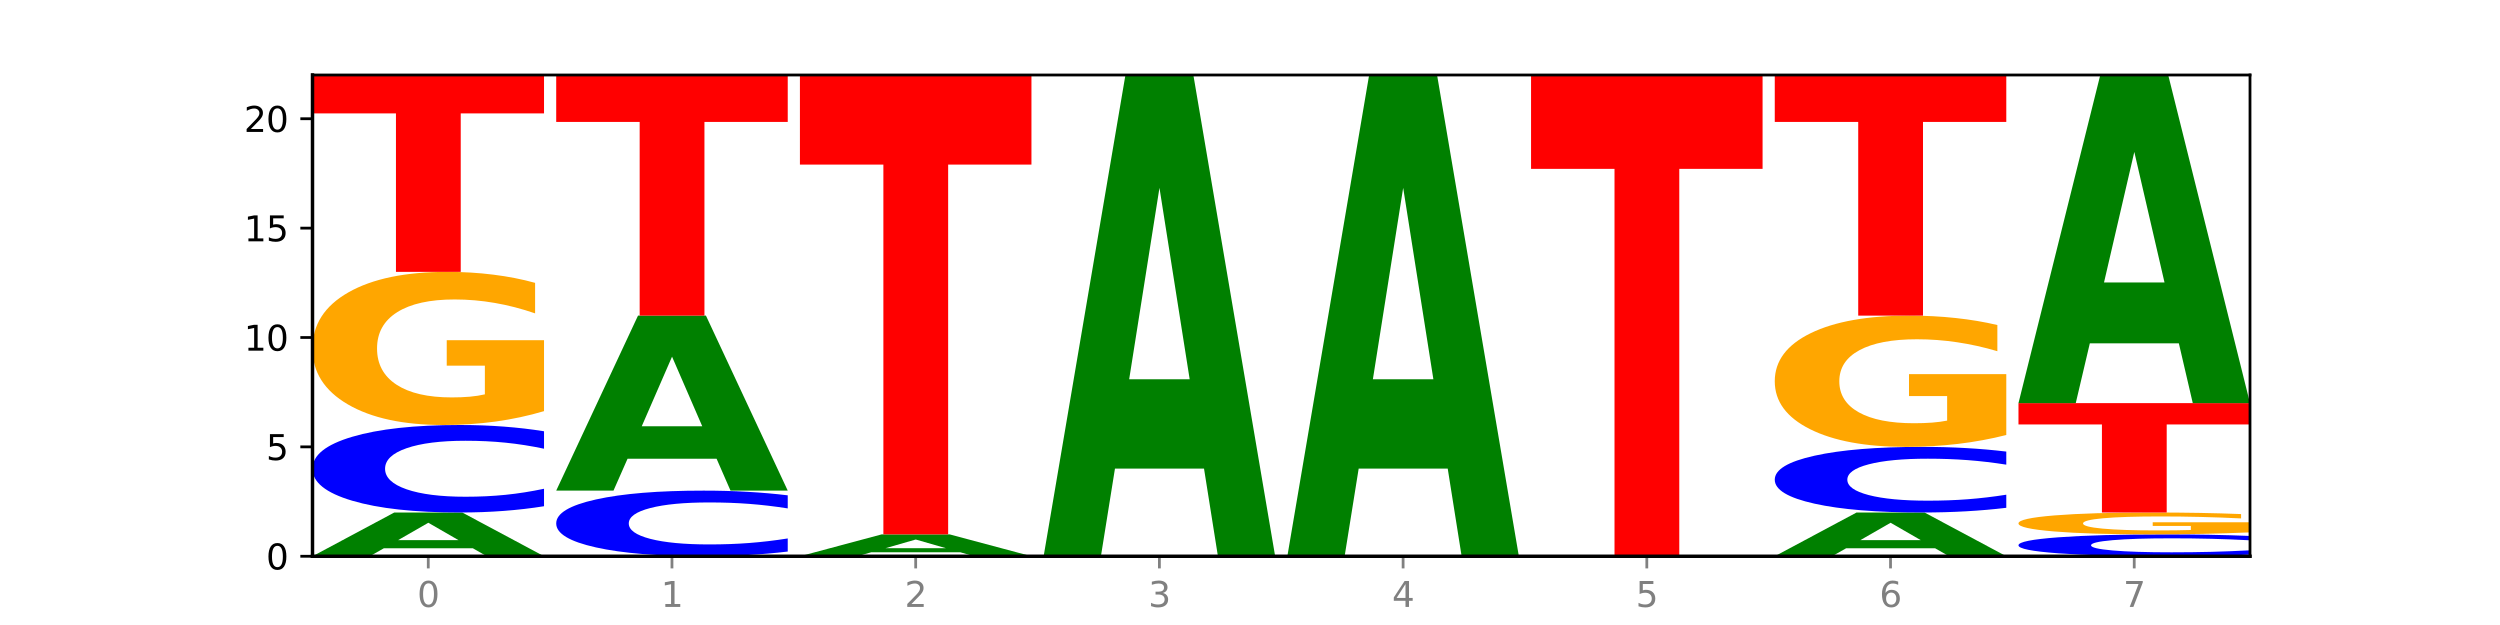
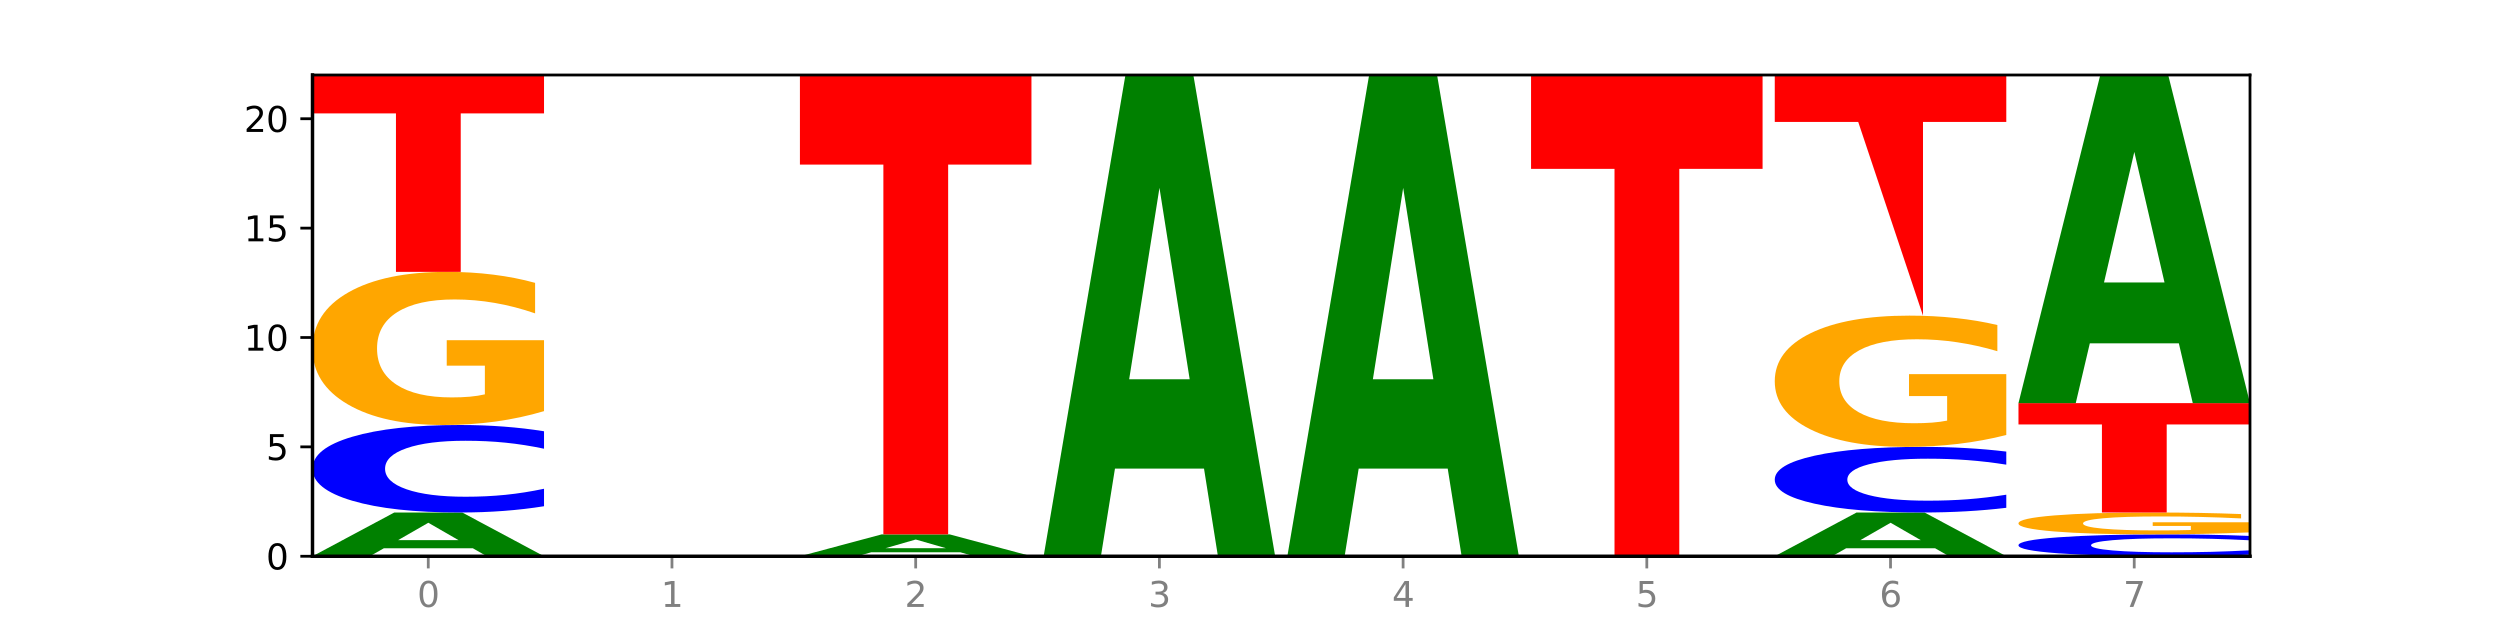
<svg xmlns="http://www.w3.org/2000/svg" xmlns:xlink="http://www.w3.org/1999/xlink" width="720pt" height="180pt" viewBox="0 0 720 180" version="1.1">
  <defs>
    <style type="text/css">*{stroke-linejoin: round; stroke-linecap: butt}</style>
  </defs>
  <g id="figure_1">
    <g id="patch_1">
      <path d="M 0 180  L 720 180  L 720 0  L 0 0  z " style="fill: #ffffff" />
    </g>
    <g id="axes_1">
      <g id="patch_2">
        <path d="M 90 160.2  L 648 160.2  L 648 21.6  L 90 21.6  z " style="fill: #ffffff" />
      </g>
      <g id="line2d_1">
-         <path d="M 90 160.2  L 648 160.2  " clip-path="url(#pd8a289d0af)" style="fill: none; stroke: #000000; stroke-width: 0.5; stroke-linecap: square" />
-       </g>
+         </g>
      <g id="patch_3">
        <path d="M 136.189 157.905  L 110.545 157.905  L 106.496 160.2  L 90 160.2  L 113.558 147.6  L 133.121 147.6  L 156.679 160.2  L 140.197 160.2  L 136.189 157.905  z M 114.635 155.566  L 132.058 155.566  L 123.36 150.554  L 114.635 155.566  z " clip-path="url(#pd8a289d0af)" style="fill: #008000" />
      </g>
      <g id="patch_4">
        <path d="M 156.679 145.794  Q 151.102 146.689 145.07 147.142  Q 139.039 147.6 132.47 147.6  Q 112.882 147.6 101.441 144.206  Q 90 140.812 90 135.008  Q 90 129.183 101.441 125.794  Q 112.882 122.4 132.47 122.4  Q 139.039 122.4 145.07 122.858  Q 151.102 123.311 156.679 124.206  L 156.679 129.23  Q 151.051 128.043 145.591 127.491  Q 140.131 126.939 134.1 126.939  Q 123.281 126.939 117.082 129.089  Q 110.899 131.234 110.899 135.008  Q 110.899 138.766 117.082 140.916  Q 123.281 143.061 134.1 143.061  Q 140.131 143.061 145.591 142.509  Q 151.051 141.952 156.679 140.765  L 156.679 145.794  z " clip-path="url(#pd8a289d0af)" style="fill: #0000ff" />
      </g>
      <g id="patch_5">
        <path d="M 156.679 118.41  Q 149.955 120.405 142.722 121.407  Q 135.489 122.4 127.778 122.4  Q 110.353 122.4 100.177 116.46  Q 90 110.521 90 100.364  Q 90 90.088 100.356 84.194  Q 110.727 78.3 128.764 78.3  Q 135.713 78.3 142.079 79.102  Q 148.46 79.894 154.109 81.461  L 154.109 90.252  Q 148.281 88.239 142.513 87.246  Q 136.744 86.244 130.946 86.244  Q 120.216 86.244 114.403 89.906  Q 108.59 93.559 108.59 100.364  Q 108.59 107.105 114.194 110.785  Q 119.798 114.456 130.109 114.456  Q 132.919 114.456 135.325 114.247  Q 137.731 114.028 139.643 113.573  L 139.643 105.319  L 128.66 105.319  L 128.66 97.968  L 156.679 97.968  L 156.679 118.41  z " clip-path="url(#pd8a289d0af)" style="fill: #ffa600" />
      </g>
      <g id="patch_6">
        <path d="M 90 21.6  L 156.679 21.6  L 156.679 32.658  L 132.69 32.658  L 132.69 78.3  L 114.036 78.3  L 114.036 32.658  L 90 32.658  L 90 21.6  z " clip-path="url(#pd8a289d0af)" style="fill: #ff0000" />
      </g>
      <g id="patch_7">
-         <path d="M 226.868 158.845  Q 221.29 159.517 215.259 159.856  Q 209.228 160.2 202.659 160.2  Q 183.07 160.2 171.629 157.654  Q 160.189 155.109 160.189 150.756  Q 160.189 146.387 171.629 143.846  Q 183.07 141.3 202.659 141.3  Q 209.228 141.3 215.259 141.644  Q 221.29 141.983 226.868 142.655  L 226.868 146.422  Q 221.24 145.532 215.78 145.118  Q 210.32 144.704 204.289 144.704  Q 193.47 144.704 187.27 146.317  Q 181.088 147.925 181.088 150.756  Q 181.088 153.575 187.27 155.187  Q 193.47 156.796 204.289 156.796  Q 210.32 156.796 215.78 156.382  Q 221.24 155.964 226.868 155.074  L 226.868 158.845  z " clip-path="url(#pd8a289d0af)" style="fill: #0000ff" />
-       </g>
+         </g>
      <g id="patch_8">
-         <path d="M 206.377 132.119  L 180.734 132.119  L 176.685 141.3  L 160.189 141.3  L 183.747 90.9  L 203.31 90.9  L 226.868 141.3  L 210.386 141.3  L 206.377 132.119  z M 184.824 122.765  L 202.247 122.765  L 193.549 102.717  L 184.824 122.765  z " clip-path="url(#pd8a289d0af)" style="fill: #008000" />
-       </g>
+         </g>
      <g id="patch_9">
-         <path d="M 160.189 21.6  L 226.868 21.6  L 226.868 35.115  L 202.879 35.115  L 202.879 90.9  L 184.224 90.9  L 184.224 35.115  L 160.189 35.115  L 160.189 21.6  z " clip-path="url(#pd8a289d0af)" style="fill: #ff0000" />
-       </g>
+         </g>
      <g id="patch_10">
        <path d="M 276.566 159.052  L 250.922 159.052  L 246.873 160.2  L 230.377 160.2  L 253.935 153.9  L 273.499 153.9  L 297.057 160.2  L 280.574 160.2  L 276.566 159.052  z M 255.012 157.883  L 272.435 157.883  L 263.737 155.377  L 255.012 157.883  z " clip-path="url(#pd8a289d0af)" style="fill: #008000" />
      </g>
      <g id="patch_11">
        <path d="M 230.377 21.6  L 297.057 21.6  L 297.057 47.402  L 273.068 47.402  L 273.068 153.9  L 254.413 153.9  L 254.413 47.402  L 230.377 47.402  L 230.377 21.6  z " clip-path="url(#pd8a289d0af)" style="fill: #ff0000" />
      </g>
      <g id="patch_12">
        <path d="M 346.755 134.951  L 321.111 134.951  L 317.062 160.2  L 300.566 160.2  L 324.124 21.6  L 343.687 21.6  L 367.245 160.2  L 350.763 160.2  L 346.755 134.951  z M 325.201 109.228  L 342.624 109.228  L 333.926 54.096  L 325.201 109.228  z " clip-path="url(#pd8a289d0af)" style="fill: #008000" />
      </g>
      <g id="patch_13">
        <path d="M 416.943 134.951  L 391.3 134.951  L 387.251 160.2  L 370.755 160.2  L 394.313 21.6  L 413.876 21.6  L 437.434 160.2  L 420.952 160.2  L 416.943 134.951  z M 395.39 109.228  L 412.813 109.228  L 404.115 54.096  L 395.39 109.228  z " clip-path="url(#pd8a289d0af)" style="fill: #008000" />
      </g>
      <g id="patch_14">
        <path d="M 440.943 21.6  L 507.623 21.6  L 507.623 48.631  L 483.634 48.631  L 483.634 160.2  L 464.979 160.2  L 464.979 48.631  L 440.943 48.631  L 440.943 21.6  z " clip-path="url(#pd8a289d0af)" style="fill: #ff0000" />
      </g>
      <g id="patch_15">
        <path d="M 557.321 157.905  L 531.677 157.905  L 527.628 160.2  L 511.132 160.2  L 534.69 147.6  L 554.253 147.6  L 577.811 160.2  L 561.329 160.2  L 557.321 157.905  z M 535.767 155.566  L 553.19 155.566  L 544.492 150.554  L 535.767 155.566  z " clip-path="url(#pd8a289d0af)" style="fill: #008000" />
      </g>
      <g id="patch_16">
        <path d="M 577.811 146.245  Q 572.234 146.917 566.203 147.256  Q 560.171 147.6 553.603 147.6  Q 534.014 147.6 522.573 145.054  Q 511.132 142.509 511.132 138.156  Q 511.132 133.787 522.573 131.246  Q 534.014 128.7 553.603 128.7  Q 560.171 128.7 566.203 129.044  Q 572.234 129.383 577.811 130.055  L 577.811 133.822  Q 572.183 132.932 566.723 132.518  Q 561.263 132.104 555.232 132.104  Q 544.413 132.104 538.214 133.717  Q 532.031 135.325 532.031 138.156  Q 532.031 140.975 538.214 142.587  Q 544.413 144.196 555.232 144.196  Q 561.263 144.196 566.723 143.782  Q 572.183 143.364 577.811 142.474  L 577.811 146.245  z " clip-path="url(#pd8a289d0af)" style="fill: #0000ff" />
      </g>
      <g id="patch_17">
        <path d="M 577.811 125.28  Q 571.087 126.99 563.854 127.849  Q 556.621 128.7 548.91 128.7  Q 531.486 128.7 521.309 123.609  Q 511.132 118.518 511.132 109.812  Q 511.132 101.004 521.488 95.952  Q 531.859 90.9 549.896 90.9  Q 556.845 90.9 563.211 91.587  Q 569.592 92.266 575.241 93.609  L 575.241 101.144  Q 569.413 99.419 563.645 98.568  Q 557.876 97.709 552.078 97.709  Q 541.348 97.709 535.535 100.848  Q 529.722 103.979 529.722 109.812  Q 529.722 115.59 535.326 118.744  Q 540.93 121.891 551.241 121.891  Q 554.051 121.891 556.457 121.712  Q 558.863 121.524 560.775 121.134  L 560.775 114.059  L 549.792 114.059  L 549.792 107.758  L 577.811 107.758  L 577.811 125.28  z " clip-path="url(#pd8a289d0af)" style="fill: #ffa600" />
      </g>
      <g id="patch_18">
-         <path d="M 511.132 21.6  L 577.811 21.6  L 577.811 35.115  L 553.822 35.115  L 553.822 90.9  L 535.168 90.9  L 535.168 35.115  L 511.132 35.115  L 511.132 21.6  z " clip-path="url(#pd8a289d0af)" style="fill: #ff0000" />
+         <path d="M 511.132 21.6  L 577.811 21.6  L 577.811 35.115  L 553.822 35.115  L 553.822 90.9  L 535.168 35.115  L 511.132 35.115  L 511.132 21.6  z " clip-path="url(#pd8a289d0af)" style="fill: #ff0000" />
      </g>
      <g id="patch_19">
        <path d="M 648 159.748  Q 642.422 159.972 636.391 160.085  Q 630.36 160.2 623.791 160.2  Q 604.202 160.2 592.762 159.351  Q 581.321 158.503 581.321 157.052  Q 581.321 155.596 592.762 154.749  Q 604.202 153.9 623.791 153.9  Q 630.36 153.9 636.391 154.015  Q 642.422 154.128 648 154.352  L 648 155.607  Q 642.372 155.311 636.912 155.173  Q 631.452 155.035 625.421 155.035  Q 614.602 155.035 608.402 155.572  Q 602.22 156.108 602.22 157.052  Q 602.22 157.992 608.402 158.529  Q 614.602 159.065 625.421 159.065  Q 631.452 159.065 636.912 158.927  Q 642.372 158.788 648 158.491  L 648 159.748  z " clip-path="url(#pd8a289d0af)" style="fill: #0000ff" />
      </g>
      <g id="patch_20">
        <path d="M 648 153.33  Q 641.275 153.615 634.042 153.758  Q 626.81 153.9 619.099 153.9  Q 601.674 153.9 591.497 153.051  Q 581.321 152.203 581.321 150.752  Q 581.321 149.284 591.677 148.442  Q 602.048 147.6 620.085 147.6  Q 627.034 147.6 633.4 147.715  Q 639.781 147.828 645.43 148.052  L 645.43 149.307  Q 639.602 149.02 633.833 148.878  Q 628.065 148.735 622.267 148.735  Q 611.537 148.735 605.724 149.258  Q 599.911 149.78 599.911 150.752  Q 599.911 151.715 605.515 152.241  Q 611.119 152.765 621.43 152.765  Q 624.239 152.765 626.645 152.735  Q 629.051 152.704 630.964 152.639  L 630.964 151.46  L 619.98 151.46  L 619.98 150.41  L 648 150.41  L 648 153.33  z " clip-path="url(#pd8a289d0af)" style="fill: #ffa600" />
      </g>
      <g id="patch_21">
        <path d="M 581.321 116.1  L 648 116.1  L 648 122.243  L 624.011 122.243  L 624.011 147.6  L 605.356 147.6  L 605.356 122.243  L 581.321 122.243  L 581.321 116.1  z " clip-path="url(#pd8a289d0af)" style="fill: #ff0000" />
      </g>
      <g id="patch_22">
        <path d="M 627.51 98.885  L 601.866 98.885  L 597.817 116.1  L 581.321 116.1  L 604.879 21.6  L 624.442 21.6  L 648 116.1  L 631.518 116.1  L 627.51 98.885  z M 605.956 81.346  L 623.379 81.346  L 614.681 43.757  L 605.956 81.346  z " clip-path="url(#pd8a289d0af)" style="fill: #008000" />
      </g>
      <g id="matplotlib.axis_1">
        <g id="xtick_1">
          <g id="line2d_2">
            <defs>
              <path id="mac35c10b06" d="M 0 0  L 0 3.5  " style="stroke: #808080; stroke-width: 0.8" />
            </defs>
            <g>
              <use xlink:href="#mac35c10b06" x="123.34" y="160.2" style="fill: #808080; stroke: #808080; stroke-width: 0.8" />
            </g>
          </g>
          <g id="text_1">
            <g style="fill: #808080" transform="translate(120.158 174.798) scale(0.1 -0.1)">
              <defs>
                <path id="DejaVuSans-30" d="M 2034 4250  Q 1547 4250 1301 3770  Q 1056 3291 1056 2328  Q 1056 1369 1301 889  Q 1547 409 2034 409  Q 2525 409 2770 889  Q 3016 1369 3016 2328  Q 3016 3291 2770 3770  Q 2525 4250 2034 4250  z M 2034 4750  Q 2819 4750 3233 4129  Q 3647 3509 3647 2328  Q 3647 1150 3233 529  Q 2819 -91 2034 -91  Q 1250 -91 836 529  Q 422 1150 422 2328  Q 422 3509 836 4129  Q 1250 4750 2034 4750  z " transform="scale(0.016)" />
              </defs>
              <use xlink:href="#DejaVuSans-30" />
            </g>
          </g>
        </g>
        <g id="xtick_2">
          <g id="line2d_3">
            <g>
              <use xlink:href="#mac35c10b06" x="193.528" y="160.2" style="fill: #808080; stroke: #808080; stroke-width: 0.8" />
            </g>
          </g>
          <g id="text_2">
            <g style="fill: #808080" transform="translate(190.347 174.798) scale(0.1 -0.1)">
              <defs>
                <path id="DejaVuSans-31" d="M 794 531  L 1825 531  L 1825 4091  L 703 3866  L 703 4441  L 1819 4666  L 2450 4666  L 2450 531  L 3481 531  L 3481 0  L 794 0  L 794 531  z " transform="scale(0.016)" />
              </defs>
              <use xlink:href="#DejaVuSans-31" />
            </g>
          </g>
        </g>
        <g id="xtick_3">
          <g id="line2d_4">
            <g>
              <use xlink:href="#mac35c10b06" x="263.717" y="160.2" style="fill: #808080; stroke: #808080; stroke-width: 0.8" />
            </g>
          </g>
          <g id="text_3">
            <g style="fill: #808080" transform="translate(260.536 174.798) scale(0.1 -0.1)">
              <defs>
                <path id="DejaVuSans-32" d="M 1228 531  L 3431 531  L 3431 0  L 469 0  L 469 531  Q 828 903 1448 1529  Q 2069 2156 2228 2338  Q 2531 2678 2651 2914  Q 2772 3150 2772 3378  Q 2772 3750 2511 3984  Q 2250 4219 1831 4219  Q 1534 4219 1204 4116  Q 875 4013 500 3803  L 500 4441  Q 881 4594 1212 4672  Q 1544 4750 1819 4750  Q 2544 4750 2975 4387  Q 3406 4025 3406 3419  Q 3406 3131 3298 2873  Q 3191 2616 2906 2266  Q 2828 2175 2409 1742  Q 1991 1309 1228 531  z " transform="scale(0.016)" />
              </defs>
              <use xlink:href="#DejaVuSans-32" />
            </g>
          </g>
        </g>
        <g id="xtick_4">
          <g id="line2d_5">
            <g>
              <use xlink:href="#mac35c10b06" x="333.906" y="160.2" style="fill: #808080; stroke: #808080; stroke-width: 0.8" />
            </g>
          </g>
          <g id="text_4">
            <g style="fill: #808080" transform="translate(330.724 174.798) scale(0.1 -0.1)">
              <defs>
                <path id="DejaVuSans-33" d="M 2597 2516  Q 3050 2419 3304 2112  Q 3559 1806 3559 1356  Q 3559 666 3084 287  Q 2609 -91 1734 -91  Q 1441 -91 1130 -33  Q 819 25 488 141  L 488 750  Q 750 597 1062 519  Q 1375 441 1716 441  Q 2309 441 2620 675  Q 2931 909 2931 1356  Q 2931 1769 2642 2001  Q 2353 2234 1838 2234  L 1294 2234  L 1294 2753  L 1863 2753  Q 2328 2753 2575 2939  Q 2822 3125 2822 3475  Q 2822 3834 2567 4026  Q 2313 4219 1838 4219  Q 1578 4219 1281 4162  Q 984 4106 628 3988  L 628 4550  Q 988 4650 1302 4700  Q 1616 4750 1894 4750  Q 2613 4750 3031 4423  Q 3450 4097 3450 3541  Q 3450 3153 3228 2886  Q 3006 2619 2597 2516  z " transform="scale(0.016)" />
              </defs>
              <use xlink:href="#DejaVuSans-33" />
            </g>
          </g>
        </g>
        <g id="xtick_5">
          <g id="line2d_6">
            <g>
              <use xlink:href="#mac35c10b06" x="404.094" y="160.2" style="fill: #808080; stroke: #808080; stroke-width: 0.8" />
            </g>
          </g>
          <g id="text_5">
            <g style="fill: #808080" transform="translate(400.913 174.798) scale(0.1 -0.1)">
              <defs>
                <path id="DejaVuSans-34" d="M 2419 4116  L 825 1625  L 2419 1625  L 2419 4116  z M 2253 4666  L 3047 4666  L 3047 1625  L 3713 1625  L 3713 1100  L 3047 1100  L 3047 0  L 2419 0  L 2419 1100  L 313 1100  L 313 1709  L 2253 4666  z " transform="scale(0.016)" />
              </defs>
              <use xlink:href="#DejaVuSans-34" />
            </g>
          </g>
        </g>
        <g id="xtick_6">
          <g id="line2d_7">
            <g>
              <use xlink:href="#mac35c10b06" x="474.283" y="160.2" style="fill: #808080; stroke: #808080; stroke-width: 0.8" />
            </g>
          </g>
          <g id="text_6">
            <g style="fill: #808080" transform="translate(471.102 174.798) scale(0.1 -0.1)">
              <defs>
                <path id="DejaVuSans-35" d="M 691 4666  L 3169 4666  L 3169 4134  L 1269 4134  L 1269 2991  Q 1406 3038 1543 3061  Q 1681 3084 1819 3084  Q 2600 3084 3056 2656  Q 3513 2228 3513 1497  Q 3513 744 3044 326  Q 2575 -91 1722 -91  Q 1428 -91 1123 -41  Q 819 9 494 109  L 494 744  Q 775 591 1075 516  Q 1375 441 1709 441  Q 2250 441 2565 725  Q 2881 1009 2881 1497  Q 2881 1984 2565 2268  Q 2250 2553 1709 2553  Q 1456 2553 1204 2497  Q 953 2441 691 2322  L 691 4666  z " transform="scale(0.016)" />
              </defs>
              <use xlink:href="#DejaVuSans-35" />
            </g>
          </g>
        </g>
        <g id="xtick_7">
          <g id="line2d_8">
            <g>
              <use xlink:href="#mac35c10b06" x="544.472" y="160.2" style="fill: #808080; stroke: #808080; stroke-width: 0.8" />
            </g>
          </g>
          <g id="text_7">
            <g style="fill: #808080" transform="translate(541.29 174.798) scale(0.1 -0.1)">
              <defs>
                <path id="DejaVuSans-36" d="M 2113 2584  Q 1688 2584 1439 2293  Q 1191 2003 1191 1497  Q 1191 994 1439 701  Q 1688 409 2113 409  Q 2538 409 2786 701  Q 3034 994 3034 1497  Q 3034 2003 2786 2293  Q 2538 2584 2113 2584  z M 3366 4563  L 3366 3988  Q 3128 4100 2886 4159  Q 2644 4219 2406 4219  Q 1781 4219 1451 3797  Q 1122 3375 1075 2522  Q 1259 2794 1537 2939  Q 1816 3084 2150 3084  Q 2853 3084 3261 2657  Q 3669 2231 3669 1497  Q 3669 778 3244 343  Q 2819 -91 2113 -91  Q 1303 -91 875 529  Q 447 1150 447 2328  Q 447 3434 972 4092  Q 1497 4750 2381 4750  Q 2619 4750 2861 4703  Q 3103 4656 3366 4563  z " transform="scale(0.016)" />
              </defs>
              <use xlink:href="#DejaVuSans-36" />
            </g>
          </g>
        </g>
        <g id="xtick_8">
          <g id="line2d_9">
            <g>
              <use xlink:href="#mac35c10b06" x="614.66" y="160.2" style="fill: #808080; stroke: #808080; stroke-width: 0.8" />
            </g>
          </g>
          <g id="text_8">
            <g style="fill: #808080" transform="translate(611.479 174.798) scale(0.1 -0.1)">
              <defs>
                <path id="DejaVuSans-37" d="M 525 4666  L 3525 4666  L 3525 4397  L 1831 0  L 1172 0  L 2766 4134  L 525 4134  L 525 4666  z " transform="scale(0.016)" />
              </defs>
              <use xlink:href="#DejaVuSans-37" />
            </g>
          </g>
        </g>
      </g>
      <g id="matplotlib.axis_2">
        <g id="ytick_1">
          <g id="line2d_10">
            <defs>
              <path id="mc1b9b282fd" d="M 0 0  L -3.5 0  " style="stroke: #000000; stroke-width: 0.8" />
            </defs>
            <g>
              <use xlink:href="#mc1b9b282fd" x="90" y="160.2" style="stroke: #000000; stroke-width: 0.8" />
            </g>
          </g>
          <g id="text_9">
            <g transform="translate(76.638 163.999) scale(0.1 -0.1)">
              <use xlink:href="#DejaVuSans-30" />
            </g>
          </g>
        </g>
        <g id="ytick_2">
          <g id="line2d_11">
            <g>
              <use xlink:href="#mc1b9b282fd" x="90" y="128.7" style="stroke: #000000; stroke-width: 0.8" />
            </g>
          </g>
          <g id="text_10">
            <g transform="translate(76.638 132.499) scale(0.1 -0.1)">
              <use xlink:href="#DejaVuSans-35" />
            </g>
          </g>
        </g>
        <g id="ytick_3">
          <g id="line2d_12">
            <g>
              <use xlink:href="#mc1b9b282fd" x="90" y="97.2" style="stroke: #000000; stroke-width: 0.8" />
            </g>
          </g>
          <g id="text_11">
            <g transform="translate(70.275 100.999) scale(0.1 -0.1)">
              <use xlink:href="#DejaVuSans-31" />
              <use xlink:href="#DejaVuSans-30" x="63.623" />
            </g>
          </g>
        </g>
        <g id="ytick_4">
          <g id="line2d_13">
            <g>
              <use xlink:href="#mc1b9b282fd" x="90" y="65.7" style="stroke: #000000; stroke-width: 0.8" />
            </g>
          </g>
          <g id="text_12">
            <g transform="translate(70.275 69.499) scale(0.1 -0.1)">
              <use xlink:href="#DejaVuSans-31" />
              <use xlink:href="#DejaVuSans-35" x="63.623" />
            </g>
          </g>
        </g>
        <g id="ytick_5">
          <g id="line2d_14">
            <g>
              <use xlink:href="#mc1b9b282fd" x="90" y="34.2" style="stroke: #000000; stroke-width: 0.8" />
            </g>
          </g>
          <g id="text_13">
            <g transform="translate(70.275 37.999) scale(0.1 -0.1)">
              <use xlink:href="#DejaVuSans-32" />
              <use xlink:href="#DejaVuSans-30" x="63.623" />
            </g>
          </g>
        </g>
      </g>
      <g id="patch_23">
        <path d="M 90 160.2  L 90 21.6  " style="fill: none; stroke: #000000; stroke-linejoin: miter; stroke-linecap: square" />
      </g>
      <g id="patch_24">
        <path d="M 648 160.2  L 648 21.6  " style="fill: none; stroke: #000000; stroke-width: 0.8; stroke-linejoin: miter; stroke-linecap: square" />
      </g>
      <g id="patch_25">
        <path d="M 90 160.2  L 648 160.2  " style="fill: none; stroke: #000000; stroke-linejoin: miter; stroke-linecap: square" />
      </g>
      <g id="patch_26">
        <path d="M 90 21.6  L 648 21.6  " style="fill: none; stroke: #000000; stroke-width: 0.8; stroke-linejoin: miter; stroke-linecap: square" />
      </g>
    </g>
  </g>
  <defs>
    <clipPath id="pd8a289d0af">
      <rect x="90" y="21.6" width="558" height="138.6" />
    </clipPath>
  </defs>
</svg>